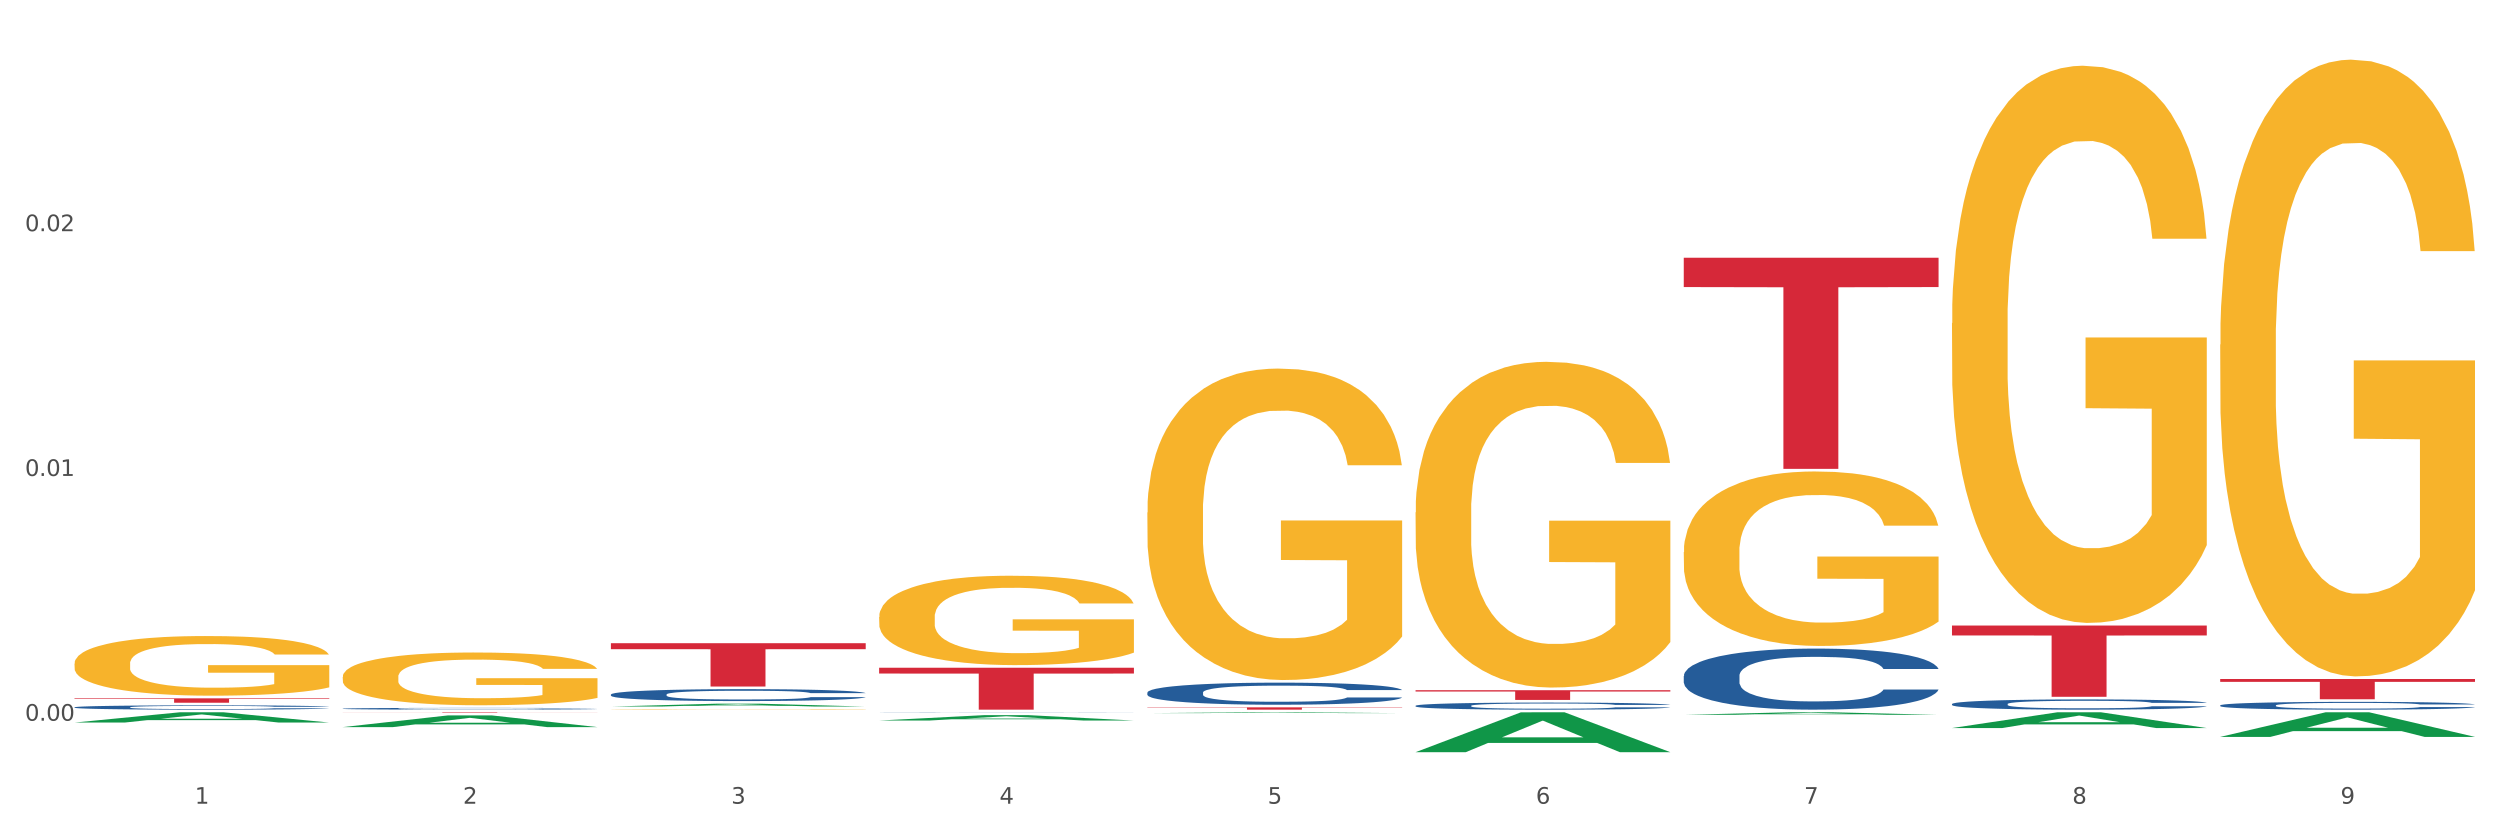
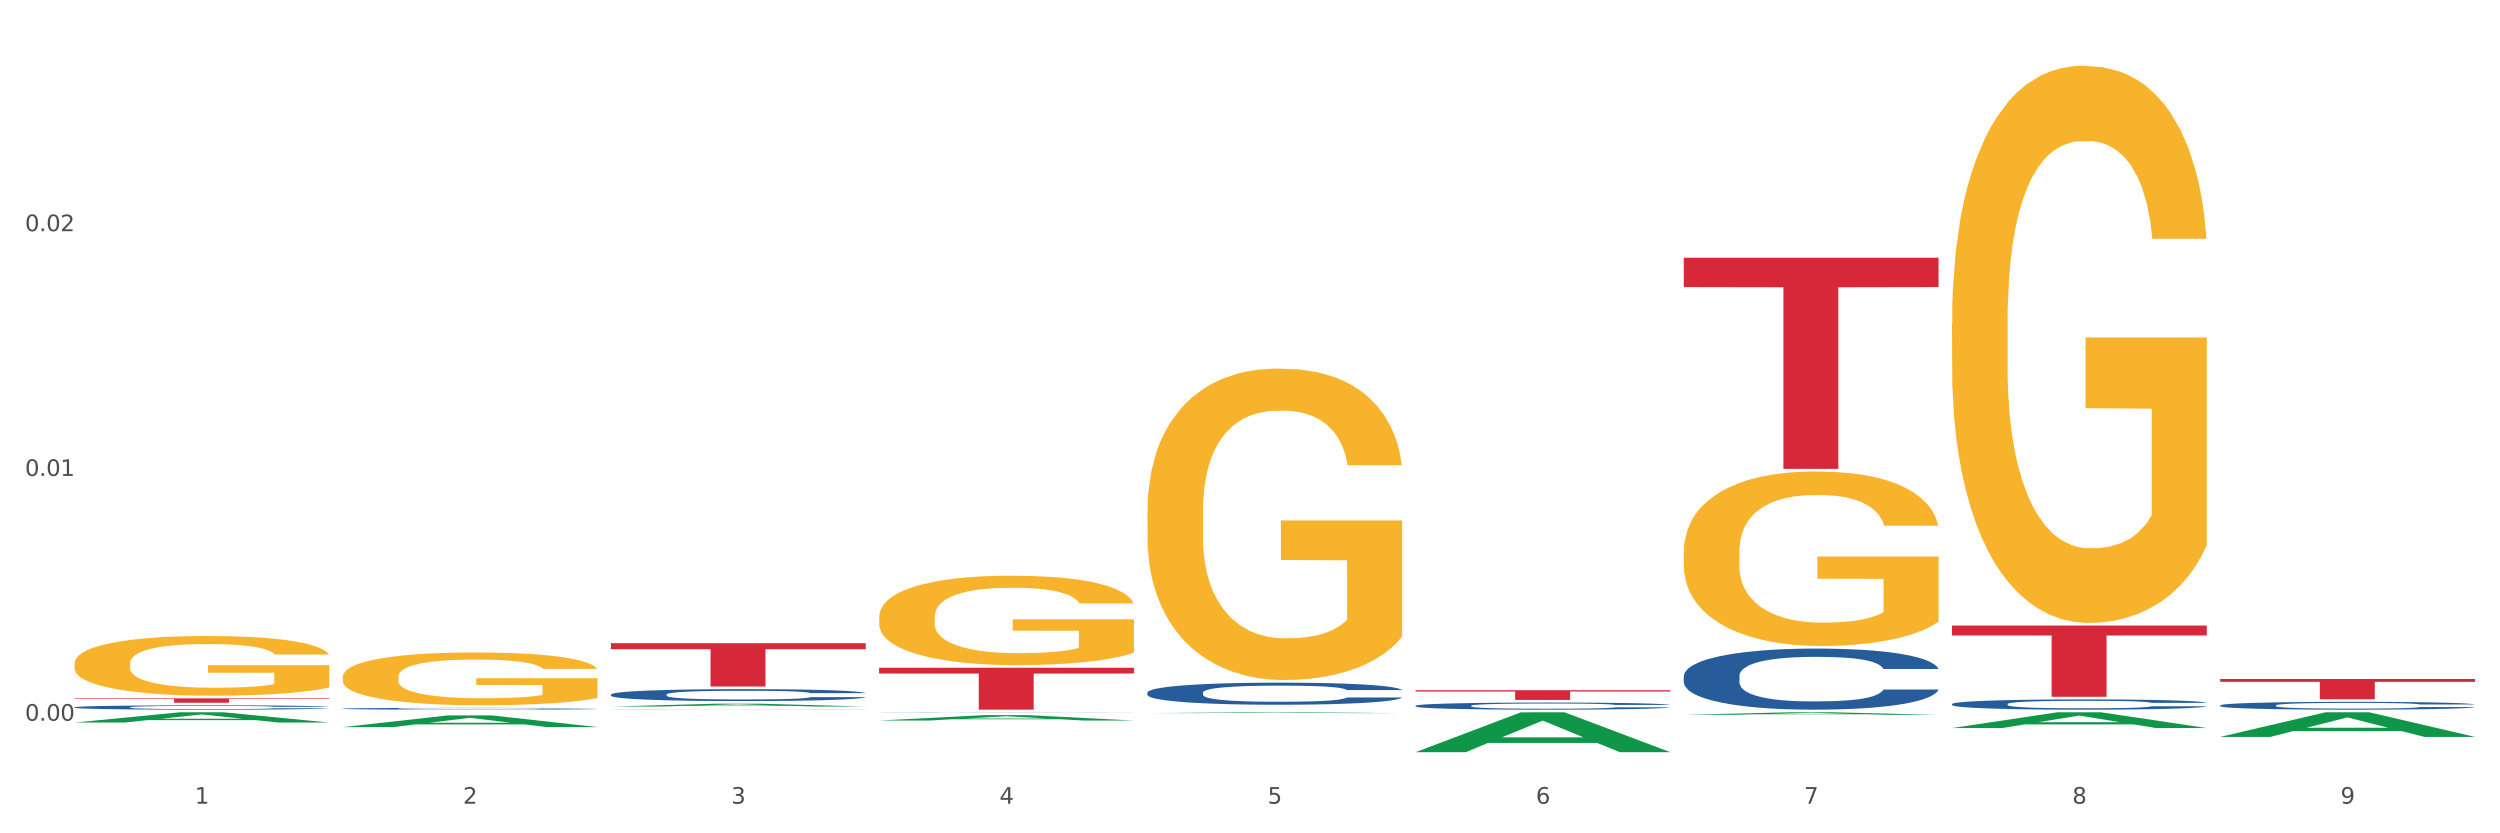
<svg xmlns="http://www.w3.org/2000/svg" xmlns:xlink="http://www.w3.org/1999/xlink" width="1080pt" height="360pt" viewBox="0 0 1080 360" version="1.1">
  <rect x="0" y="0" width="1080" height="360" fill="#333333" stroke="none" />
  <defs>
    <style type="text/css">*{stroke-linejoin: round; stroke-linecap: butt}</style>
  </defs>
  <g id="figure_1">
    <g id="patch_1">
      <path d="M 0 360  L 1080 360  L 1080 0  L 0 0  z " style="fill: #ffffff; stroke: #ffffff; stroke-linejoin: miter" />
    </g>
    <g id="axes_1">
      <g id="matplotlib.axis_1">
        <g id="xtick_1">
          <g id="text_1">
            <g style="fill: #4d4d4d" transform="translate(84.159 347.204) scale(0.096 -0.096)">
              <defs>
                <path id="DejaVuSans-31" d="M 794 531  L 1825 531  L 1825 4091  L 703 3866  L 703 4441  L 1819 4666  L 2450 4666  L 2450 531  L 3481 531  L 3481 0  L 794 0  L 794 531  z " transform="scale(0.016)" />
              </defs>
              <use xlink:href="#DejaVuSans-31" />
            </g>
          </g>
        </g>
        <g id="xtick_2">
          <g id="text_2">
            <g style="fill: #4d4d4d" transform="translate(200.027 347.204) scale(0.096 -0.096)">
              <defs>
                <path id="DejaVuSans-32" d="M 1228 531  L 3431 531  L 3431 0  L 469 0  L 469 531  Q 828 903 1448 1529  Q 2069 2156 2228 2338  Q 2531 2678 2651 2914  Q 2772 3150 2772 3378  Q 2772 3750 2511 3984  Q 2250 4219 1831 4219  Q 1534 4219 1204 4116  Q 875 4013 500 3803  L 500 4441  Q 881 4594 1212 4672  Q 1544 4750 1819 4750  Q 2544 4750 2975 4387  Q 3406 4025 3406 3419  Q 3406 3131 3298 2873  Q 3191 2616 2906 2266  Q 2828 2175 2409 1742  Q 1991 1309 1228 531  z " transform="scale(0.016)" />
              </defs>
              <use xlink:href="#DejaVuSans-32" />
            </g>
          </g>
        </g>
        <g id="xtick_3">
          <g id="text_3">
            <g style="fill: #4d4d4d" transform="translate(315.896 347.204) scale(0.096 -0.096)">
              <defs>
                <path id="DejaVuSans-33" d="M 2597 2516  Q 3050 2419 3304 2112  Q 3559 1806 3559 1356  Q 3559 666 3084 287  Q 2609 -91 1734 -91  Q 1441 -91 1130 -33  Q 819 25 488 141  L 488 750  Q 750 597 1062 519  Q 1375 441 1716 441  Q 2309 441 2620 675  Q 2931 909 2931 1356  Q 2931 1769 2642 2001  Q 2353 2234 1838 2234  L 1294 2234  L 1294 2753  L 1863 2753  Q 2328 2753 2575 2939  Q 2822 3125 2822 3475  Q 2822 3834 2567 4026  Q 2313 4219 1838 4219  Q 1578 4219 1281 4162  Q 984 4106 628 3988  L 628 4550  Q 988 4650 1302 4700  Q 1616 4750 1894 4750  Q 2613 4750 3031 4423  Q 3450 4097 3450 3541  Q 3450 3153 3228 2886  Q 3006 2619 2597 2516  z " transform="scale(0.016)" />
              </defs>
              <use xlink:href="#DejaVuSans-33" />
            </g>
          </g>
        </g>
        <g id="xtick_4">
          <g id="text_4">
            <g style="fill: #4d4d4d" transform="translate(431.765 347.204) scale(0.096 -0.096)">
              <defs>
                <path id="DejaVuSans-34" d="M 2419 4116  L 825 1625  L 2419 1625  L 2419 4116  z M 2253 4666  L 3047 4666  L 3047 1625  L 3713 1625  L 3713 1100  L 3047 1100  L 3047 0  L 2419 0  L 2419 1100  L 313 1100  L 313 1709  L 2253 4666  z " transform="scale(0.016)" />
              </defs>
              <use xlink:href="#DejaVuSans-34" />
            </g>
          </g>
        </g>
        <g id="xtick_5">
          <g id="text_5">
            <g style="fill: #4d4d4d" transform="translate(547.634 347.204) scale(0.096 -0.096)">
              <defs>
                <path id="DejaVuSans-35" d="M 691 4666  L 3169 4666  L 3169 4134  L 1269 4134  L 1269 2991  Q 1406 3038 1543 3061  Q 1681 3084 1819 3084  Q 2600 3084 3056 2656  Q 3513 2228 3513 1497  Q 3513 744 3044 326  Q 2575 -91 1722 -91  Q 1428 -91 1123 -41  Q 819 9 494 109  L 494 744  Q 775 591 1075 516  Q 1375 441 1709 441  Q 2250 441 2565 725  Q 2881 1009 2881 1497  Q 2881 1984 2565 2268  Q 2250 2553 1709 2553  Q 1456 2553 1204 2497  Q 953 2441 691 2322  L 691 4666  z " transform="scale(0.016)" />
              </defs>
              <use xlink:href="#DejaVuSans-35" />
            </g>
          </g>
        </g>
        <g id="xtick_6">
          <g id="text_6">
            <g style="fill: #4d4d4d" transform="translate(663.502 347.204) scale(0.096 -0.096)">
              <defs>
                <path id="DejaVuSans-36" d="M 2113 2584  Q 1688 2584 1439 2293  Q 1191 2003 1191 1497  Q 1191 994 1439 701  Q 1688 409 2113 409  Q 2538 409 2786 701  Q 3034 994 3034 1497  Q 3034 2003 2786 2293  Q 2538 2584 2113 2584  z M 3366 4563  L 3366 3988  Q 3128 4100 2886 4159  Q 2644 4219 2406 4219  Q 1781 4219 1451 3797  Q 1122 3375 1075 2522  Q 1259 2794 1537 2939  Q 1816 3084 2150 3084  Q 2853 3084 3261 2657  Q 3669 2231 3669 1497  Q 3669 778 3244 343  Q 2819 -91 2113 -91  Q 1303 -91 875 529  Q 447 1150 447 2328  Q 447 3434 972 4092  Q 1497 4750 2381 4750  Q 2619 4750 2861 4703  Q 3103 4656 3366 4563  z " transform="scale(0.016)" />
              </defs>
              <use xlink:href="#DejaVuSans-36" />
            </g>
          </g>
        </g>
        <g id="xtick_7">
          <g id="text_7">
            <g style="fill: #4d4d4d" transform="translate(779.371 347.204) scale(0.096 -0.096)">
              <defs>
                <path id="DejaVuSans-37" d="M 525 4666  L 3525 4666  L 3525 4397  L 1831 0  L 1172 0  L 2766 4134  L 525 4134  L 525 4666  z " transform="scale(0.016)" />
              </defs>
              <use xlink:href="#DejaVuSans-37" />
            </g>
          </g>
        </g>
        <g id="xtick_8">
          <g id="text_8">
            <g style="fill: #4d4d4d" transform="translate(895.24 347.204) scale(0.096 -0.096)">
              <defs>
                <path id="DejaVuSans-38" d="M 2034 2216  Q 1584 2216 1326 1975  Q 1069 1734 1069 1313  Q 1069 891 1326 650  Q 1584 409 2034 409  Q 2484 409 2743 651  Q 3003 894 3003 1313  Q 3003 1734 2745 1975  Q 2488 2216 2034 2216  z M 1403 2484  Q 997 2584 770 2862  Q 544 3141 544 3541  Q 544 4100 942 4425  Q 1341 4750 2034 4750  Q 2731 4750 3128 4425  Q 3525 4100 3525 3541  Q 3525 3141 3298 2862  Q 3072 2584 2669 2484  Q 3125 2378 3379 2068  Q 3634 1759 3634 1313  Q 3634 634 3220 271  Q 2806 -91 2034 -91  Q 1263 -91 848 271  Q 434 634 434 1313  Q 434 1759 690 2068  Q 947 2378 1403 2484  z M 1172 3481  Q 1172 3119 1398 2916  Q 1625 2713 2034 2713  Q 2441 2713 2670 2916  Q 2900 3119 2900 3481  Q 2900 3844 2670 4047  Q 2441 4250 2034 4250  Q 1625 4250 1398 4047  Q 1172 3844 1172 3481  z " transform="scale(0.016)" />
              </defs>
              <use xlink:href="#DejaVuSans-38" />
            </g>
          </g>
        </g>
        <g id="xtick_9">
          <g id="text_9">
            <g style="fill: #4d4d4d" transform="translate(1011.108 347.204) scale(0.096 -0.096)">
              <defs>
                <path id="DejaVuSans-39" d="M 703 97  L 703 672  Q 941 559 1184 500  Q 1428 441 1663 441  Q 2288 441 2617 861  Q 2947 1281 2994 2138  Q 2813 1869 2534 1725  Q 2256 1581 1919 1581  Q 1219 1581 811 2004  Q 403 2428 403 3163  Q 403 3881 828 4315  Q 1253 4750 1959 4750  Q 2769 4750 3195 4129  Q 3622 3509 3622 2328  Q 3622 1225 3098 567  Q 2575 -91 1691 -91  Q 1453 -91 1209 -44  Q 966 3 703 97  z M 1959 2075  Q 2384 2075 2632 2365  Q 2881 2656 2881 3163  Q 2881 3666 2632 3958  Q 2384 4250 1959 4250  Q 1534 4250 1286 3958  Q 1038 3666 1038 3163  Q 1038 2656 1286 2365  Q 1534 2075 1959 2075  z " transform="scale(0.016)" />
              </defs>
              <use xlink:href="#DejaVuSans-39" />
            </g>
          </g>
        </g>
        <g id="xtick_10" />
        <g id="xtick_11" />
        <g id="xtick_12" />
        <g id="xtick_13" />
        <g id="xtick_14" />
        <g id="xtick_15" />
        <g id="xtick_16" />
        <g id="xtick_17" />
      </g>
      <g id="matplotlib.axis_2">
        <g id="ytick_1">
          <g id="text_10">
            <g style="fill: #4d4d4d" transform="translate(10.8 311.349) scale(0.096 -0.096)">
              <defs>
                <path id="DejaVuSans-30" d="M 2034 4250  Q 1547 4250 1301 3770  Q 1056 3291 1056 2328  Q 1056 1369 1301 889  Q 1547 409 2034 409  Q 2525 409 2770 889  Q 3016 1369 3016 2328  Q 3016 3291 2770 3770  Q 2525 4250 2034 4250  z M 2034 4750  Q 2819 4750 3233 4129  Q 3647 3509 3647 2328  Q 3647 1150 3233 529  Q 2819 -91 2034 -91  Q 1250 -91 836 529  Q 422 1150 422 2328  Q 422 3509 836 4129  Q 1250 4750 2034 4750  z " transform="scale(0.016)" />
                <path id="DejaVuSans-2e" d="M 684 794  L 1344 794  L 1344 0  L 684 0  L 684 794  z " transform="scale(0.016)" />
              </defs>
              <use xlink:href="#DejaVuSans-30" />
              <use xlink:href="#DejaVuSans-2e" transform="translate(63.623 0)" />
              <use xlink:href="#DejaVuSans-30" transform="translate(95.41 0)" />
              <use xlink:href="#DejaVuSans-30" transform="translate(159.033 0)" />
            </g>
          </g>
        </g>
        <g id="ytick_2">
          <g id="text_11">
            <g style="fill: #4d4d4d" transform="translate(10.8 205.612) scale(0.096 -0.096)">
              <use xlink:href="#DejaVuSans-30" />
              <use xlink:href="#DejaVuSans-2e" transform="translate(63.623 0)" />
              <use xlink:href="#DejaVuSans-30" transform="translate(95.41 0)" />
              <use xlink:href="#DejaVuSans-31" transform="translate(159.033 0)" />
            </g>
          </g>
        </g>
        <g id="ytick_3">
          <g id="text_12">
            <g style="fill: #4d4d4d" transform="translate(10.8 99.875) scale(0.096 -0.096)">
              <use xlink:href="#DejaVuSans-30" />
              <use xlink:href="#DejaVuSans-2e" transform="translate(63.623 0)" />
              <use xlink:href="#DejaVuSans-30" transform="translate(95.41 0)" />
              <use xlink:href="#DejaVuSans-32" transform="translate(159.033 0)" />
            </g>
          </g>
        </g>
        <g id="ytick_4" />
        <g id="ytick_5" />
        <g id="ytick_6" />
      </g>
      <g id="PolyCollection_1">
        <path d="M 32.175 312.138  L 32.288 312.134  L 77.68 307.706  L 96.518 307.702  L 142.25 312.146  L 120.462 312.146  L 110.589 311.111  L 63.722 311.111  L 63.382 311.128  L 53.85 312.146  L 32.175 312.146  L 32.175 312.138  L 69.623 310.494  L 104.689 310.49  L 87.326 308.649  L 87.099 308.641  L 86.872 308.654  L 69.51 310.49  L 69.623 310.494  L 32.175 312.138  z " clip-path="url(#p766cdd4901)" style="fill: #109648" />
        <path d="M 379.781 266.559  L 379.911 266.524  L 379.911 265.255  L 380.171 264.161  L 381.471 261.516  L 383.42 259.33  L 384.85 258.166  L 386.279 257.214  L 387.969 256.261  L 390.048 255.274  L 393.817 253.828  L 396.156 253.087  L 399.015 252.312  L 404.213 251.183  L 407.982 250.548  L 411.881 250.019  L 418.249 249.384  L 422.408 249.102  L 426.826 248.891  L 432.155 248.75  L 436.183 248.714  L 445.021 248.82  L 452.558 249.138  L 456.197 249.384  L 460.876 249.808  L 463.345 250.09  L 467.374 250.654  L 471.532 251.395  L 474.391 252.029  L 478.68 253.229  L 481.929 254.428  L 484.918 255.909  L 486.477 256.932  L 487.647 257.884  L 488.687 258.977  L 489.726 260.705  L 466.334 260.705  L 465.424 259.471  L 463.995 258.307  L 461.915 257.178  L 460.096 256.473  L 456.977 255.591  L 454.118 255.027  L 451.129 254.604  L 447.49 254.251  L 444.631 254.075  L 440.602 253.934  L 432.674 253.969  L 427.346 254.251  L 423.707 254.604  L 421.368 254.921  L 419.289 255.274  L 416.949 255.768  L 414.22 256.508  L 412.271 257.178  L 410.322 258.025  L 408.762 258.871  L 407.332 259.859  L 406.163 260.917  L 405.253 262.01  L 404.473 263.35  L 403.824 265.572  L 403.824 270.404  L 404.083 271.497  L 404.733 272.943  L 405.513 274.036  L 406.813 275.341  L 407.982 276.223  L 410.192 277.492  L 412.661 278.55  L 414.61 279.22  L 416.56 279.785  L 419.938 280.56  L 423.707 281.195  L 426.956 281.583  L 431.375 281.936  L 434.364 282.077  L 436.963 282.147  L 443.331 282.147  L 447.88 282.042  L 452.948 281.795  L 456.847 281.477  L 460.096 281.089  L 463.735 280.455  L 466.074 279.855  L 466.074 272.484  L 437.483 272.449  L 437.483 267.547  L 489.856 267.547  L 489.856 281.936  L 487.647 282.676  L 485.178 283.347  L 482.579 283.946  L 478.68 284.687  L 474.001 285.392  L 469.843 285.886  L 465.424 286.309  L 460.226 286.697  L 453.468 287.05  L 449.309 287.191  L 444.111 287.296  L 438.003 287.332  L 432.674 287.261  L 427.476 287.085  L 422.018 286.767  L 416.69 286.309  L 412.661 285.85  L 408.632 285.286  L 404.343 284.546  L 400.964 283.84  L 398.365 283.205  L 395.506 282.394  L 392.387 281.336  L 390.048 280.384  L 387.969 279.397  L 385.759 278.127  L 384.2 277.034  L 382.64 275.658  L 381.731 274.636  L 380.691 273.049  L 379.911 270.827  L 379.781 266.559  z " clip-path="url(#p766cdd4901)" style="fill: #f7b32b" />
        <path d="M 495.65 221.396  L 495.78 221.273  L 495.78 216.849  L 496.04 213.04  L 497.339 203.823  L 499.289 196.204  L 500.718 192.149  L 502.148 188.831  L 503.837 185.513  L 505.917 182.072  L 509.685 177.034  L 512.025 174.453  L 514.884 171.75  L 520.082 167.817  L 523.851 165.605  L 527.75 163.762  L 534.118 161.55  L 538.276 160.567  L 542.695 159.83  L 548.023 159.338  L 552.052 159.215  L 560.889 159.584  L 568.427 160.69  L 572.066 161.55  L 576.744 163.025  L 579.214 164.008  L 583.242 165.974  L 587.401 168.555  L 590.26 170.767  L 594.549 174.945  L 597.798 179.123  L 600.787 184.284  L 602.346 187.848  L 603.516 191.166  L 604.556 194.976  L 605.595 200.997  L 582.203 200.997  L 581.293 196.696  L 579.863 192.641  L 577.784 188.708  L 575.965 186.251  L 572.846 183.178  L 569.986 181.212  L 566.997 179.737  L 563.359 178.509  L 560.499 177.894  L 556.471 177.403  L 548.543 177.526  L 543.215 178.509  L 539.576 179.737  L 537.237 180.843  L 535.157 182.072  L 532.818 183.793  L 530.089 186.373  L 528.14 188.708  L 526.19 191.658  L 524.631 194.607  L 523.201 198.048  L 522.032 201.734  L 521.122 205.544  L 520.342 210.214  L 519.692 217.955  L 519.692 234.791  L 519.952 238.601  L 520.602 243.639  L 521.382 247.448  L 522.681 251.995  L 523.851 255.067  L 526.06 259.491  L 528.529 263.178  L 530.479 265.513  L 532.428 267.479  L 535.807 270.183  L 539.576 272.395  L 542.825 273.746  L 547.244 274.975  L 550.233 275.467  L 552.832 275.713  L 559.2 275.713  L 563.748 275.344  L 568.817 274.484  L 572.716 273.378  L 575.965 272.026  L 579.603 269.814  L 581.943 267.725  L 581.943 242.041  L 553.352 241.918  L 553.352 224.837  L 605.725 224.837  L 605.725 274.975  L 603.516 277.556  L 601.047 279.891  L 598.447 281.98  L 594.549 284.56  L 589.87 287.018  L 585.711 288.739  L 581.293 290.213  L 576.094 291.565  L 569.337 292.794  L 565.178 293.285  L 559.98 293.654  L 553.871 293.777  L 548.543 293.531  L 543.345 292.917  L 537.887 291.811  L 532.558 290.213  L 528.529 288.616  L 524.501 286.649  L 520.212 284.069  L 516.833 281.611  L 514.234 279.399  L 511.375 276.573  L 508.256 272.886  L 505.917 269.568  L 503.837 266.127  L 501.628 261.703  L 500.068 257.894  L 498.509 253.101  L 497.599 249.537  L 496.56 244.008  L 495.78 236.266  L 495.65 221.396  z " clip-path="url(#p766cdd4901)" style="fill: #f7b32b" />
-         <path d="M 611.519 221.332  L 611.649 221.204  L 611.649 216.577  L 611.908 212.593  L 613.208 202.954  L 615.157 194.986  L 616.587 190.744  L 618.017 187.274  L 619.706 183.804  L 621.785 180.206  L 625.554 174.937  L 627.893 172.238  L 630.753 169.41  L 635.951 165.298  L 639.72 162.984  L 643.618 161.056  L 649.986 158.743  L 654.145 157.715  L 658.564 156.944  L 663.892 156.43  L 667.921 156.301  L 676.758 156.687  L 684.296 157.843  L 687.934 158.743  L 692.613 160.285  L 695.082 161.313  L 699.111 163.37  L 703.27 166.069  L 706.129 168.382  L 710.417 172.752  L 713.666 177.121  L 716.655 182.519  L 718.215 186.246  L 719.385 189.716  L 720.424 193.7  L 721.464 199.998  L 698.071 199.998  L 697.162 195.5  L 695.732 191.259  L 693.653 187.146  L 691.833 184.576  L 688.714 181.363  L 685.855 179.306  L 682.866 177.764  L 679.227 176.479  L 676.368 175.836  L 672.339 175.322  L 664.412 175.451  L 659.084 176.479  L 655.445 177.764  L 653.105 178.921  L 651.026 180.206  L 648.687 182.005  L 645.958 184.704  L 644.008 187.146  L 642.059 190.23  L 640.499 193.315  L 639.07 196.913  L 637.9 200.769  L 636.991 204.753  L 636.211 209.637  L 635.561 217.734  L 635.561 235.341  L 635.821 239.325  L 636.471 244.594  L 637.25 248.579  L 638.55 253.334  L 639.72 256.547  L 641.929 261.174  L 644.398 265.029  L 646.348 267.471  L 648.297 269.527  L 651.676 272.355  L 655.445 274.668  L 658.694 276.082  L 663.112 277.367  L 666.101 277.881  L 668.701 278.138  L 675.069 278.138  L 679.617 277.753  L 684.685 276.853  L 688.584 275.696  L 691.833 274.283  L 695.472 271.969  L 697.811 269.784  L 697.811 242.924  L 669.22 242.795  L 669.22 224.931  L 721.594 224.931  L 721.594 277.367  L 719.385 280.066  L 716.915 282.508  L 714.316 284.693  L 710.417 287.392  L 705.739 289.962  L 701.58 291.761  L 697.162 293.304  L 691.963 294.717  L 685.205 296.002  L 681.047 296.517  L 675.848 296.902  L 669.74 297.031  L 664.412 296.774  L 659.214 296.131  L 653.755 294.974  L 648.427 293.304  L 644.398 291.633  L 640.369 289.576  L 636.081 286.878  L 632.702 284.307  L 630.103 281.994  L 627.244 279.038  L 624.125 275.182  L 621.785 271.712  L 619.706 268.114  L 617.497 263.487  L 615.937 259.503  L 614.378 254.49  L 613.468 250.763  L 612.428 244.98  L 611.649 236.883  L 611.519 221.332  z " clip-path="url(#p766cdd4901)" style="fill: #f7b32b" />
        <path d="M 727.387 238.509  L 727.517 238.44  L 727.517 235.962  L 727.777 233.827  L 729.077 228.664  L 731.026 224.395  L 732.456 222.123  L 733.885 220.264  L 735.575 218.406  L 737.654 216.478  L 741.423 213.655  L 743.762 212.209  L 746.621 210.695  L 751.82 208.492  L 755.588 207.252  L 759.487 206.22  L 765.855 204.98  L 770.014 204.429  L 774.432 204.016  L 779.761 203.741  L 783.789 203.672  L 792.627 203.879  L 800.164 204.498  L 803.803 204.98  L 808.482 205.806  L 810.951 206.357  L 814.98 207.459  L 819.138 208.905  L 821.997 210.144  L 826.286 212.485  L 829.535 214.825  L 832.524 217.717  L 834.084 219.714  L 835.253 221.573  L 836.293 223.707  L 837.333 227.08  L 813.94 227.08  L 813.03 224.671  L 811.601 222.399  L 809.521 220.196  L 807.702 218.819  L 804.583 217.097  L 801.724 215.996  L 798.735 215.17  L 795.096 214.481  L 792.237 214.137  L 788.208 213.862  L 780.281 213.93  L 774.952 214.481  L 771.313 215.17  L 768.974 215.789  L 766.895 216.478  L 764.556 217.442  L 761.826 218.887  L 759.877 220.196  L 757.928 221.848  L 756.368 223.5  L 754.939 225.428  L 753.769 227.493  L 752.859 229.628  L 752.08 232.244  L 751.43 236.581  L 751.43 246.013  L 751.69 248.148  L 752.339 250.97  L 753.119 253.105  L 754.419 255.652  L 755.588 257.373  L 757.798 259.852  L 760.267 261.917  L 762.216 263.225  L 764.166 264.327  L 767.545 265.842  L 771.313 267.081  L 774.562 267.838  L 778.981 268.527  L 781.97 268.802  L 784.569 268.94  L 790.937 268.94  L 795.486 268.733  L 800.554 268.251  L 804.453 267.632  L 807.702 266.874  L 811.341 265.635  L 813.68 264.465  L 813.68 250.075  L 785.089 250.007  L 785.089 240.437  L 837.463 240.437  L 837.463 268.527  L 835.253 269.972  L 832.784 271.281  L 830.185 272.451  L 826.286 273.897  L 821.608 275.274  L 817.449 276.238  L 813.03 277.064  L 807.832 277.821  L 801.074 278.51  L 796.915 278.785  L 791.717 278.991  L 785.609 279.06  L 780.281 278.923  L 775.082 278.578  L 769.624 277.959  L 764.296 277.064  L 760.267 276.169  L 756.238 275.067  L 751.95 273.621  L 748.571 272.244  L 745.971 271.005  L 743.112 269.422  L 739.993 267.356  L 737.654 265.497  L 735.575 263.57  L 733.365 261.091  L 731.806 258.957  L 730.246 256.272  L 729.337 254.275  L 728.297 251.177  L 727.517 246.84  L 727.387 238.509  z " clip-path="url(#p766cdd4901)" style="fill: #f7b32b" />
        <path d="M 843.256 139.621  L 843.386 139.401  L 843.386 131.486  L 843.646 124.671  L 844.945 108.183  L 846.895 94.553  L 848.324 87.299  L 849.754 81.363  L 851.443 75.427  L 853.523 69.272  L 857.292 60.258  L 859.631 55.642  L 862.49 50.805  L 867.688 43.771  L 871.457 39.813  L 875.356 36.516  L 881.724 32.559  L 885.883 30.8  L 890.301 29.481  L 895.629 28.602  L 899.658 28.382  L 908.495 29.041  L 916.033 31.02  L 919.672 32.559  L 924.35 35.197  L 926.82 36.956  L 930.848 40.473  L 935.007 45.09  L 937.866 49.047  L 942.155 56.521  L 945.404 63.996  L 948.393 73.229  L 949.952 79.604  L 951.122 85.54  L 952.162 92.355  L 953.201 103.127  L 929.809 103.127  L 928.899 95.433  L 927.469 88.178  L 925.39 81.143  L 923.571 76.746  L 920.452 71.25  L 917.593 67.733  L 914.604 65.095  L 910.965 62.897  L 908.106 61.797  L 904.077 60.918  L 896.149 61.138  L 890.821 62.897  L 887.182 65.095  L 884.843 67.074  L 882.764 69.272  L 880.424 72.35  L 877.695 76.966  L 875.746 81.143  L 873.796 86.419  L 872.237 91.696  L 870.807 97.851  L 869.638 104.446  L 868.728 111.261  L 867.948 119.615  L 867.298 133.465  L 867.298 163.583  L 867.558 170.398  L 868.208 179.411  L 868.988 186.226  L 870.287 194.361  L 871.457 199.856  L 873.666 207.771  L 876.136 214.366  L 878.085 218.543  L 880.034 222.06  L 883.413 226.897  L 887.182 230.854  L 890.431 233.272  L 894.85 235.47  L 897.839 236.35  L 900.438 236.79  L 906.806 236.79  L 911.355 236.13  L 916.423 234.591  L 920.322 232.613  L 923.571 230.194  L 927.21 226.237  L 929.549 222.5  L 929.549 176.554  L 900.958 176.334  L 900.958 145.776  L 953.331 145.776  L 953.331 235.47  L 951.122 240.087  L 948.653 244.264  L 946.054 248.001  L 942.155 252.618  L 937.476 257.015  L 933.318 260.092  L 928.899 262.731  L 923.701 265.149  L 916.943 267.347  L 912.784 268.227  L 907.586 268.886  L 901.478 269.106  L 896.149 268.666  L 890.951 267.567  L 885.493 265.588  L 880.164 262.731  L 876.136 259.873  L 872.107 256.355  L 867.818 251.739  L 864.439 247.342  L 861.84 243.385  L 858.981 238.328  L 855.862 231.733  L 853.523 225.798  L 851.443 219.642  L 849.234 211.728  L 847.675 204.913  L 846.115 196.339  L 845.205 189.964  L 844.166 180.071  L 843.386 166.221  L 843.256 139.621  z " clip-path="url(#p766cdd4901)" style="fill: #f7b32b" />
        <path d="M 959.125 293.341  L 1069.2 293.341  L 1069.2 294.555  L 1025.9 294.563  L 1025.9 302.073  L 1002.164 302.073  L 1002.164 294.563  L 959.125 294.555  L 959.125 293.349  L 959.125 293.341  z " clip-path="url(#p766cdd4901)" style="fill: #d62839" />
        <path d="M 727.387 111.339  L 837.463 111.339  L 837.463 124.013  L 794.163 124.099  L 794.163 202.544  L 770.426 202.544  L 770.426 124.099  L 727.387 124.013  L 727.387 111.424  L 727.387 111.339  z " clip-path="url(#p766cdd4901)" style="fill: #d62839" />
        <path d="M 611.519 298.158  L 721.594 298.158  L 721.594 298.745  L 678.294 298.749  L 678.294 302.379  L 654.557 302.379  L 654.557 298.749  L 611.519 298.745  L 611.519 298.162  L 611.519 298.158  z " clip-path="url(#p766cdd4901)" style="fill: #d62839" />
-         <path d="M 495.65 305.576  L 605.725 305.576  L 605.725 305.715  L 562.425 305.716  L 562.425 306.574  L 538.689 306.574  L 538.689 305.716  L 495.65 305.715  L 495.65 305.577  L 495.65 305.576  z " clip-path="url(#p766cdd4901)" style="fill: #d62839" />
        <path d="M 379.781 288.459  L 489.856 288.459  L 489.856 290.977  L 446.557 290.994  L 446.557 306.574  L 422.82 306.574  L 422.82 290.994  L 379.781 290.977  L 379.781 288.476  L 379.781 288.459  z " clip-path="url(#p766cdd4901)" style="fill: #d62839" />
        <path d="M 263.912 277.848  L 373.988 277.848  L 373.988 280.452  L 330.688 280.469  L 330.688 296.583  L 306.951 296.583  L 306.951 280.469  L 263.912 280.452  L 263.912 277.866  L 263.912 277.848  z " clip-path="url(#p766cdd4901)" style="fill: #d62839" />
-         <path d="M 263.912 306.459  L 264.042 306.459  L 264.042 306.452  L 264.302 306.446  L 265.602 306.431  L 267.551 306.419  L 268.981 306.412  L 270.41 306.407  L 272.1 306.402  L 274.179 306.396  L 277.948 306.388  L 280.287 306.384  L 283.146 306.38  L 288.345 306.374  L 292.114 306.37  L 296.012 306.367  L 302.38 306.364  L 306.539 306.362  L 310.958 306.361  L 316.286 306.36  L 320.315 306.36  L 329.152 306.361  L 336.689 306.362  L 340.328 306.364  L 345.007 306.366  L 347.476 306.368  L 351.505 306.371  L 355.663 306.375  L 358.523 306.378  L 362.811 306.385  L 366.06 306.392  L 369.049 306.4  L 370.609 306.406  L 371.778 306.411  L 372.818 306.417  L 373.858 306.427  L 350.465 306.427  L 349.555 306.42  L 348.126 306.413  L 346.047 306.407  L 344.227 306.403  L 341.108 306.398  L 338.249 306.395  L 335.26 306.393  L 331.621 306.391  L 328.762 306.39  L 324.733 306.389  L 316.806 306.389  L 311.477 306.391  L 307.839 306.393  L 305.499 306.394  L 303.42 306.396  L 301.081 306.399  L 298.352 306.403  L 296.402 306.407  L 294.453 306.412  L 292.893 306.416  L 291.464 306.422  L 290.294 306.428  L 289.384 306.434  L 288.605 306.441  L 287.955 306.454  L 287.955 306.48  L 288.215 306.486  L 288.865 306.495  L 289.644 306.501  L 290.944 306.508  L 292.114 306.513  L 294.323 306.52  L 296.792 306.526  L 298.741 306.529  L 300.691 306.532  L 304.07 306.537  L 307.839 306.54  L 311.088 306.542  L 315.506 306.544  L 318.495 306.545  L 321.094 306.546  L 327.462 306.546  L 332.011 306.545  L 337.079 306.544  L 340.978 306.542  L 344.227 306.54  L 347.866 306.536  L 350.205 306.533  L 350.205 306.492  L 321.614 306.492  L 321.614 306.465  L 373.988 306.465  L 373.988 306.544  L 371.778 306.549  L 369.309 306.552  L 366.71 306.556  L 362.811 306.56  L 358.133 306.564  L 353.974 306.566  L 349.555 306.569  L 344.357 306.571  L 337.599 306.573  L 333.44 306.574  L 328.242 306.574  L 322.134 306.574  L 316.806 306.574  L 311.607 306.573  L 306.149 306.571  L 300.821 306.569  L 296.792 306.566  L 292.763 306.563  L 288.475 306.559  L 285.096 306.555  L 282.497 306.551  L 279.637 306.547  L 276.518 306.541  L 274.179 306.536  L 272.1 306.53  L 269.891 306.523  L 268.331 306.517  L 266.772 306.51  L 265.862 306.504  L 264.822 306.495  L 264.042 306.483  L 263.912 306.459  z " clip-path="url(#p766cdd4901)" style="fill: #f7b32b" />
-         <path d="M 148.044 307.702  L 258.119 307.702  L 258.119 307.732  L 214.819 307.732  L 214.819 307.917  L 191.083 307.917  L 191.083 307.732  L 148.044 307.732  L 148.044 307.702  L 148.044 307.702  z " clip-path="url(#p766cdd4901)" style="fill: #d62839" />
-         <path d="M 959.125 148.888  L 959.255 148.645  L 959.255 139.885  L 959.515 132.341  L 960.814 114.091  L 962.764 99.004  L 964.193 90.974  L 965.623 84.404  L 967.312 77.834  L 969.391 71.02  L 973.16 61.043  L 975.5 55.933  L 978.359 50.58  L 983.557 42.793  L 987.326 38.413  L 991.225 34.763  L 997.593 30.383  L 1001.751 28.436  L 1006.17 26.976  L 1011.498 26.003  L 1015.527 25.759  L 1024.364 26.49  L 1031.902 28.68  L 1035.541 30.383  L 1040.219 33.303  L 1042.688 35.25  L 1046.717 39.143  L 1050.876 44.253  L 1053.735 48.633  L 1058.024 56.907  L 1061.273 65.18  L 1064.262 75.4  L 1065.821 82.457  L 1066.991 89.027  L 1068.03 96.571  L 1069.07 108.494  L 1045.677 108.494  L 1044.768 99.977  L 1043.338 91.947  L 1041.259 84.16  L 1039.439 79.294  L 1036.32 73.21  L 1033.461 69.317  L 1030.472 66.397  L 1026.833 63.963  L 1023.974 62.747  L 1019.946 61.773  L 1012.018 62.017  L 1006.69 63.963  L 1003.051 66.397  L 1000.712 68.587  L 998.632 71.02  L 996.293 74.427  L 993.564 79.537  L 991.614 84.16  L 989.665 90  L 988.106 95.841  L 986.676 102.654  L 985.506 109.954  L 984.597 117.498  L 983.817 126.744  L 983.167 142.075  L 983.167 175.412  L 983.427 182.955  L 984.077 192.932  L 984.857 200.475  L 986.156 209.479  L 987.326 215.562  L 989.535 224.322  L 992.004 231.623  L 993.954 236.246  L 995.903 240.139  L 999.282 245.493  L 1003.051 249.873  L 1006.3 252.55  L 1010.718 254.983  L 1013.708 255.956  L 1016.307 256.443  L 1022.675 256.443  L 1027.223 255.713  L 1032.292 254.01  L 1036.19 251.819  L 1039.439 249.143  L 1043.078 244.763  L 1045.418 240.626  L 1045.418 189.769  L 1016.827 189.525  L 1016.827 155.701  L 1069.2 155.701  L 1069.2 254.983  L 1066.991 260.093  L 1064.521 264.716  L 1061.922 268.853  L 1058.024 273.963  L 1053.345 278.83  L 1049.186 282.237  L 1044.768 285.157  L 1039.569 287.833  L 1032.811 290.267  L 1028.653 291.24  L 1023.454 291.97  L 1017.346 292.213  L 1012.018 291.727  L 1006.82 290.51  L 1001.361 288.32  L 996.033 285.157  L 992.004 281.993  L 987.976 278.1  L 983.687 272.99  L 980.308 268.123  L 977.709 263.743  L 974.85 258.146  L 971.731 250.846  L 969.391 244.276  L 967.312 237.463  L 965.103 228.702  L 963.543 221.159  L 961.984 211.669  L 961.074 204.612  L 960.034 193.662  L 959.255 178.332  L 959.125 148.888  z " clip-path="url(#p766cdd4901)" style="fill: #f7b32b" />
+         <path d="M 263.912 306.459  L 264.042 306.459  L 264.042 306.452  L 264.302 306.446  L 265.602 306.431  L 267.551 306.419  L 268.981 306.412  L 270.41 306.407  L 272.1 306.402  L 274.179 306.396  L 277.948 306.388  L 280.287 306.384  L 283.146 306.38  L 288.345 306.374  L 292.114 306.37  L 296.012 306.367  L 302.38 306.364  L 306.539 306.362  L 310.958 306.361  L 316.286 306.36  L 320.315 306.36  L 329.152 306.361  L 336.689 306.362  L 340.328 306.364  L 345.007 306.366  L 347.476 306.368  L 351.505 306.371  L 355.663 306.375  L 358.523 306.378  L 362.811 306.385  L 366.06 306.392  L 369.049 306.4  L 370.609 306.406  L 371.778 306.411  L 372.818 306.417  L 373.858 306.427  L 350.465 306.427  L 349.555 306.42  L 348.126 306.413  L 346.047 306.407  L 344.227 306.403  L 341.108 306.398  L 338.249 306.395  L 335.26 306.393  L 331.621 306.391  L 328.762 306.39  L 324.733 306.389  L 316.806 306.389  L 311.477 306.391  L 307.839 306.393  L 305.499 306.394  L 303.42 306.396  L 301.081 306.399  L 298.352 306.403  L 296.402 306.407  L 294.453 306.412  L 292.893 306.416  L 291.464 306.422  L 290.294 306.428  L 289.384 306.434  L 288.605 306.441  L 287.955 306.454  L 287.955 306.48  L 288.215 306.486  L 289.644 306.501  L 290.944 306.508  L 292.114 306.513  L 294.323 306.52  L 296.792 306.526  L 298.741 306.529  L 300.691 306.532  L 304.07 306.537  L 307.839 306.54  L 311.088 306.542  L 315.506 306.544  L 318.495 306.545  L 321.094 306.546  L 327.462 306.546  L 332.011 306.545  L 337.079 306.544  L 340.978 306.542  L 344.227 306.54  L 347.866 306.536  L 350.205 306.533  L 350.205 306.492  L 321.614 306.492  L 321.614 306.465  L 373.988 306.465  L 373.988 306.544  L 371.778 306.549  L 369.309 306.552  L 366.71 306.556  L 362.811 306.56  L 358.133 306.564  L 353.974 306.566  L 349.555 306.569  L 344.357 306.571  L 337.599 306.573  L 333.44 306.574  L 328.242 306.574  L 322.134 306.574  L 316.806 306.574  L 311.607 306.573  L 306.149 306.571  L 300.821 306.569  L 296.792 306.566  L 292.763 306.563  L 288.475 306.559  L 285.096 306.555  L 282.497 306.551  L 279.637 306.547  L 276.518 306.541  L 274.179 306.536  L 272.1 306.53  L 269.891 306.523  L 268.331 306.517  L 266.772 306.51  L 265.862 306.504  L 264.822 306.495  L 264.042 306.483  L 263.912 306.459  z " clip-path="url(#p766cdd4901)" style="fill: #f7b32b" />
        <path d="M 32.175 286.676  L 32.305 286.652  L 32.305 285.805  L 32.565 285.075  L 33.864 283.31  L 35.814 281.85  L 37.243 281.074  L 38.673 280.438  L 40.362 279.803  L 42.442 279.144  L 46.211 278.179  L 48.55 277.684  L 51.409 277.167  L 56.607 276.413  L 60.376 275.99  L 64.275 275.637  L 70.643 275.213  L 74.802 275.025  L 79.22 274.883  L 84.548 274.789  L 88.577 274.766  L 97.414 274.836  L 104.952 275.048  L 108.591 275.213  L 113.269 275.495  L 115.739 275.684  L 119.767 276.06  L 123.926 276.555  L 126.785 276.978  L 131.074 277.779  L 134.323 278.579  L 137.312 279.567  L 138.871 280.25  L 140.041 280.885  L 141.081 281.615  L 142.12 282.768  L 118.728 282.768  L 117.818 281.945  L 116.388 281.168  L 114.309 280.415  L 112.49 279.944  L 109.371 279.355  L 106.512 278.979  L 103.522 278.696  L 99.884 278.461  L 97.025 278.343  L 92.996 278.249  L 85.068 278.273  L 79.74 278.461  L 76.101 278.696  L 73.762 278.908  L 71.683 279.144  L 69.343 279.473  L 66.614 279.967  L 64.665 280.415  L 62.715 280.98  L 61.156 281.544  L 59.726 282.203  L 58.557 282.91  L 57.647 283.639  L 56.867 284.534  L 56.217 286.016  L 56.217 289.241  L 56.477 289.971  L 57.127 290.936  L 57.907 291.665  L 59.206 292.536  L 60.376 293.125  L 62.585 293.972  L 65.055 294.678  L 67.004 295.125  L 68.953 295.502  L 72.332 296.02  L 76.101 296.443  L 79.35 296.702  L 83.769 296.938  L 86.758 297.032  L 89.357 297.079  L 95.725 297.079  L 100.274 297.008  L 105.342 296.844  L 109.241 296.632  L 112.49 296.373  L 116.129 295.949  L 118.468 295.549  L 118.468 290.63  L 89.877 290.606  L 89.877 287.335  L 142.25 287.335  L 142.25 296.938  L 140.041 297.432  L 137.572 297.879  L 134.973 298.279  L 131.074 298.774  L 126.395 299.244  L 122.237 299.574  L 117.818 299.856  L 112.62 300.115  L 105.862 300.351  L 101.703 300.445  L 96.505 300.515  L 90.397 300.539  L 85.068 300.492  L 79.87 300.374  L 74.412 300.162  L 69.083 299.856  L 65.055 299.55  L 61.026 299.174  L 56.737 298.679  L 53.358 298.209  L 50.759 297.785  L 47.9 297.244  L 44.781 296.538  L 42.442 295.902  L 40.362 295.243  L 38.153 294.396  L 36.594 293.666  L 35.034 292.748  L 34.124 292.066  L 33.085 291.006  L 32.305 289.524  L 32.175 286.676  z " clip-path="url(#p766cdd4901)" style="fill: #f7b32b" />
        <path d="M 32.175 305.545  L 32.305 305.543  L 32.305 305.495  L 32.695 305.43  L 34.127 305.311  L 35.948 305.22  L 39.071 305.114  L 40.762 305.07  L 42.974 305.021  L 47.528 304.94  L 52.733 304.872  L 56.376 304.834  L 59.108 304.81  L 65.224 304.768  L 68.737 304.749  L 72.38 304.734  L 75.503 304.723  L 80.707 304.711  L 84.871 304.706  L 89.685 304.705  L 93.718 304.706  L 99.053 304.713  L 106.86 304.734  L 109.852 304.746  L 113.886 304.766  L 118.049 304.793  L 121.432 304.821  L 125.336 304.86  L 129.369 304.911  L 133.273 304.976  L 136.005 305.036  L 138.217 305.099  L 140.168 305.176  L 141.6 305.26  L 142.25 305.33  L 118.44 305.33  L 117.789 305.266  L 116.488 305.198  L 115.187 305.152  L 113.756 305.114  L 111.544 305.072  L 109.592 305.044  L 106.339 305.012  L 103.347 304.991  L 100.874 304.98  L 97.882 304.969  L 91.506 304.959  L 86.952 304.959  L 84.09 304.962  L 80.577 304.971  L 77.584 304.983  L 74.071 305.003  L 71.339 305.026  L 68.607 305.055  L 67.045 305.075  L 64.703 305.113  L 63.142 305.143  L 61.06 305.196  L 59.889 305.234  L 57.807 305.331  L 56.896 305.403  L 56.506 305.453  L 56.246 305.507  L 56.246 305.774  L 57.027 305.893  L 57.677 305.944  L 58.718 306.002  L 60.67 306.077  L 63.532 306.151  L 66.525 306.204  L 68.997 306.236  L 71.339 306.26  L 73.681 306.279  L 76.543 306.296  L 78.885 306.306  L 82.398 306.317  L 86.562 306.322  L 89.815 306.322  L 96.451 306.313  L 99.443 306.305  L 102.306 306.293  L 105.428 306.274  L 107.901 306.253  L 109.332 306.238  L 111.674 306.206  L 113.495 306.171  L 115.057 306.132  L 116.098 306.098  L 117.269 306.047  L 118.179 305.989  L 118.44 305.958  L 142.25 305.958  L 141.73 306.019  L 140.819 306.079  L 138.997 306.159  L 137.566 306.206  L 135.354 306.262  L 133.012 306.31  L 129.759 306.363  L 126.767 306.402  L 123.644 306.436  L 120.261 306.467  L 114.146 306.51  L 111.934 306.521  L 107.25 306.542  L 103.607 306.554  L 98.272 306.566  L 92.807 306.573  L 87.083 306.574  L 82.008 306.571  L 76.413 306.561  L 72.9 306.55  L 68.997 306.535  L 64.443 306.511  L 60.149 306.482  L 56.116 306.448  L 52.342 306.409  L 48.829 306.364  L 44.275 306.291  L 40.893 306.219  L 38.42 306.153  L 36.729 306.096  L 35.037 306.025  L 34.127 305.975  L 32.695 305.856  L 32.175 305.745  L 32.175 305.545  z " clip-path="url(#p766cdd4901)" style="fill: #255c99" />
        <path d="M 148.044 306.149  L 148.174 306.149  L 148.174 306.129  L 148.564 306.102  L 149.995 306.053  L 151.817 306.016  L 154.94 305.972  L 156.631 305.953  L 158.843 305.933  L 163.397 305.9  L 168.602 305.872  L 172.245 305.856  L 174.977 305.846  L 181.092 305.829  L 184.605 305.821  L 188.249 305.815  L 191.371 305.81  L 196.576 305.805  L 200.739 305.803  L 205.553 305.803  L 209.587 305.803  L 214.922 305.806  L 222.728 305.815  L 225.721 305.82  L 229.754 305.828  L 233.918 305.839  L 237.301 305.851  L 241.204 305.867  L 245.238 305.888  L 249.141 305.915  L 251.874 305.939  L 254.086 305.965  L 256.037 305.997  L 257.468 306.032  L 258.119 306.061  L 234.308 306.061  L 233.658 306.035  L 232.357 306.006  L 231.056 305.987  L 229.624 305.972  L 227.412 305.954  L 225.461 305.943  L 222.208 305.93  L 219.215 305.921  L 216.743 305.916  L 213.751 305.912  L 207.375 305.908  L 202.821 305.908  L 199.959 305.909  L 196.446 305.913  L 193.453 305.918  L 189.94 305.926  L 187.208 305.935  L 184.475 305.947  L 182.914 305.956  L 180.572 305.971  L 179.011 305.984  L 176.929 306.006  L 175.758 306.021  L 173.676 306.061  L 172.765 306.091  L 172.375 306.111  L 172.115 306.134  L 172.115 306.244  L 172.895 306.293  L 173.546 306.314  L 174.587 306.338  L 176.538 306.369  L 179.401 306.4  L 182.393 306.421  L 184.866 306.435  L 187.208 306.445  L 189.55 306.452  L 192.412 306.46  L 194.754 306.464  L 198.267 306.468  L 202.431 306.47  L 205.684 306.47  L 212.319 306.467  L 215.312 306.463  L 218.174 306.458  L 221.297 306.45  L 223.769 306.442  L 225.201 306.436  L 227.543 306.422  L 229.364 306.408  L 230.925 306.392  L 231.966 306.378  L 233.137 306.357  L 234.048 306.333  L 234.308 306.32  L 258.119 306.32  L 257.599 306.345  L 256.688 306.37  L 254.866 306.403  L 253.435 306.422  L 251.223 306.445  L 248.881 306.465  L 245.628 306.487  L 242.636 306.503  L 239.513 306.517  L 236.13 306.53  L 230.015 306.548  L 227.803 306.553  L 223.119 306.561  L 219.476 306.566  L 214.141 306.571  L 208.676 306.574  L 202.951 306.574  L 197.877 306.573  L 192.282 306.569  L 188.769 306.565  L 184.866 306.558  L 180.312 306.548  L 176.018 306.536  L 171.984 306.522  L 168.211 306.506  L 164.698 306.488  L 160.144 306.457  L 156.761 306.428  L 154.289 306.4  L 152.598 306.377  L 150.906 306.347  L 149.995 306.327  L 148.564 306.278  L 148.044 306.232  L 148.044 306.149  z " clip-path="url(#p766cdd4901)" style="fill: #255c99" />
        <path d="M 263.912 300.026  L 264.043 300.021  L 264.043 299.89  L 264.433 299.711  L 265.864 299.381  L 267.686 299.132  L 270.808 298.84  L 272.5 298.718  L 274.712 298.581  L 279.266 298.36  L 284.47 298.172  L 288.113 298.068  L 290.846 298.003  L 296.961 297.885  L 300.474 297.833  L 304.117 297.791  L 307.24 297.763  L 312.444 297.73  L 316.608 297.715  L 321.422 297.711  L 325.456 297.715  L 330.79 297.734  L 338.597 297.791  L 341.59 297.824  L 345.623 297.88  L 349.787 297.955  L 353.17 298.031  L 357.073 298.139  L 361.107 298.28  L 365.01 298.459  L 367.742 298.624  L 369.954 298.798  L 371.906 299.01  L 373.337 299.24  L 373.988 299.433  L 350.177 299.433  L 349.527 299.259  L 348.225 299.071  L 346.924 298.944  L 345.493 298.84  L 343.281 298.723  L 341.329 298.647  L 338.077 298.558  L 335.084 298.501  L 332.612 298.468  L 329.619 298.44  L 323.244 298.412  L 318.69 298.412  L 315.827 298.421  L 312.314 298.445  L 309.322 298.478  L 305.809 298.534  L 303.076 298.595  L 300.344 298.675  L 298.783 298.732  L 296.441 298.835  L 294.879 298.92  L 292.797 299.066  L 291.626 299.17  L 289.545 299.438  L 288.634 299.635  L 288.243 299.772  L 287.983 299.923  L 287.983 300.657  L 288.764 300.986  L 289.415 301.127  L 290.455 301.287  L 292.407 301.494  L 295.27 301.697  L 298.262 301.843  L 300.734 301.932  L 303.076 301.998  L 305.418 302.05  L 308.281 302.097  L 310.623 302.125  L 314.136 302.153  L 318.3 302.167  L 321.552 302.167  L 328.188 302.144  L 331.181 302.12  L 334.043 302.087  L 337.166 302.036  L 339.638 301.979  L 341.069 301.937  L 343.411 301.847  L 345.233 301.753  L 346.794 301.645  L 347.835 301.551  L 349.006 301.41  L 349.917 301.25  L 350.177 301.165  L 373.988 301.165  L 373.467 301.334  L 372.556 301.499  L 370.735 301.72  L 369.304 301.847  L 367.092 302.003  L 364.75 302.134  L 361.497 302.28  L 358.504 302.388  L 355.382 302.483  L 351.999 302.567  L 345.883 302.685  L 343.671 302.718  L 338.987 302.774  L 335.344 302.807  L 330.01 302.84  L 324.545 302.859  L 318.82 302.864  L 313.746 302.854  L 308.151 302.826  L 304.638 302.798  L 300.734 302.756  L 296.18 302.69  L 291.887 302.61  L 287.853 302.516  L 284.08 302.407  L 280.567 302.285  L 276.013 302.083  L 272.63 301.885  L 270.158 301.701  L 268.466 301.546  L 266.775 301.348  L 265.864 301.212  L 264.433 300.883  L 263.912 300.577  L 263.912 300.026  z " clip-path="url(#p766cdd4901)" style="fill: #255c99" />
        <path d="M 379.781 307.747  L 379.911 307.747  L 379.911 307.745  L 380.302 307.741  L 381.733 307.735  L 383.554 307.73  L 386.677 307.724  L 388.369 307.722  L 390.58 307.719  L 395.134 307.715  L 400.339 307.711  L 403.982 307.709  L 406.714 307.708  L 412.83 307.706  L 416.343 307.705  L 419.986 307.704  L 423.109 307.703  L 428.313 307.703  L 432.477 307.702  L 437.291 307.702  L 441.324 307.702  L 446.659 307.703  L 454.466 307.704  L 457.458 307.704  L 461.492 307.705  L 465.655 307.707  L 469.038 307.708  L 472.942 307.711  L 476.975 307.713  L 480.879 307.717  L 483.611 307.72  L 485.823 307.723  L 487.775 307.728  L 489.206 307.732  L 489.856 307.736  L 466.046 307.736  L 465.395 307.732  L 464.094 307.729  L 462.793 307.726  L 461.362 307.724  L 459.15 307.722  L 457.198 307.72  L 453.945 307.719  L 450.953 307.718  L 448.481 307.717  L 445.488 307.716  L 439.113 307.716  L 434.559 307.716  L 431.696 307.716  L 428.183 307.716  L 425.19 307.717  L 421.677 307.718  L 418.945 307.719  L 416.213 307.721  L 414.651 307.722  L 412.309 307.724  L 410.748 307.726  L 408.666 307.729  L 407.495 307.731  L 405.413 307.736  L 404.503 307.74  L 404.112 307.742  L 403.852 307.745  L 403.852 307.76  L 404.633 307.766  L 405.283 307.769  L 406.324 307.772  L 408.276 307.776  L 411.138 307.78  L 414.131 307.783  L 416.603 307.785  L 418.945 307.786  L 421.287 307.787  L 424.15 307.788  L 426.492 307.788  L 430.005 307.789  L 434.168 307.789  L 437.421 307.789  L 444.057 307.789  L 447.049 307.788  L 449.912 307.788  L 453.035 307.787  L 455.507 307.785  L 456.938 307.785  L 459.28 307.783  L 461.102 307.781  L 462.663 307.779  L 463.704 307.777  L 464.875 307.774  L 465.786 307.771  L 466.046 307.77  L 489.856 307.77  L 489.336 307.773  L 488.425 307.776  L 486.604 307.78  L 485.172 307.783  L 482.96 307.786  L 480.618 307.789  L 477.366 307.791  L 474.373 307.793  L 471.25 307.795  L 467.867 307.797  L 461.752 307.799  L 459.54 307.8  L 454.856 307.801  L 451.213 307.802  L 445.878 307.802  L 440.414 307.803  L 434.689 307.803  L 429.614 307.803  L 424.019 307.802  L 420.506 307.801  L 416.603 307.801  L 412.049 307.799  L 407.755 307.798  L 403.722 307.796  L 399.949 307.794  L 396.436 307.791  L 391.882 307.788  L 388.499 307.784  L 386.027 307.78  L 384.335 307.777  L 382.644 307.773  L 381.733 307.771  L 380.302 307.764  L 379.781 307.758  L 379.781 307.747  z " clip-path="url(#p766cdd4901)" style="fill: #255c99" />
        <path d="M 495.65 299.193  L 495.78 299.184  L 495.78 298.94  L 496.17 298.609  L 497.602 297.999  L 499.423 297.537  L 502.546 296.996  L 504.237 296.77  L 506.449 296.517  L 511.003 296.107  L 516.208 295.759  L 519.851 295.567  L 522.583 295.445  L 528.698 295.227  L 532.212 295.131  L 535.855 295.053  L 538.977 295.001  L 544.182 294.94  L 548.345 294.913  L 553.16 294.905  L 557.193 294.913  L 562.528 294.948  L 570.335 295.053  L 573.327 295.114  L 577.361 295.218  L 581.524 295.358  L 584.907 295.497  L 588.81 295.698  L 592.844 295.959  L 596.747 296.291  L 599.48 296.596  L 601.692 296.918  L 603.643 297.31  L 605.075 297.737  L 605.725 298.095  L 581.915 298.095  L 581.264 297.772  L 579.963 297.424  L 578.662 297.188  L 577.23 296.996  L 575.019 296.779  L 573.067 296.639  L 569.814 296.474  L 566.821 296.369  L 564.349 296.308  L 561.357 296.256  L 554.981 296.203  L 550.427 296.203  L 547.565 296.221  L 544.052 296.264  L 541.059 296.325  L 537.546 296.43  L 534.814 296.543  L 532.081 296.691  L 530.52 296.796  L 528.178 296.988  L 526.617 297.145  L 524.535 297.415  L 523.364 297.607  L 521.282 298.103  L 520.371 298.469  L 519.981 298.722  L 519.721 299.001  L 519.721 300.361  L 520.501 300.971  L 521.152 301.232  L 522.193 301.529  L 524.145 301.912  L 527.007 302.287  L 530 302.557  L 532.472 302.723  L 534.814 302.845  L 537.156 302.941  L 540.018 303.028  L 542.36 303.08  L 545.873 303.132  L 550.037 303.158  L 553.29 303.158  L 559.925 303.115  L 562.918 303.071  L 565.781 303.01  L 568.903 302.914  L 571.375 302.81  L 572.807 302.731  L 575.149 302.566  L 576.97 302.391  L 578.532 302.191  L 579.573 302.017  L 580.744 301.755  L 581.654 301.459  L 581.915 301.302  L 605.725 301.302  L 605.205 301.616  L 604.294 301.921  L 602.472 302.33  L 601.041 302.566  L 598.829 302.853  L 596.487 303.097  L 593.234 303.368  L 590.242 303.568  L 587.119 303.742  L 583.736 303.899  L 577.621 304.117  L 575.409 304.178  L 570.725 304.283  L 567.082 304.344  L 561.747 304.405  L 556.282 304.44  L 550.557 304.448  L 545.483 304.431  L 539.888 304.379  L 536.375 304.326  L 532.472 304.248  L 527.918 304.126  L 523.624 303.978  L 519.591 303.803  L 515.817 303.603  L 512.304 303.376  L 507.75 303.002  L 504.367 302.636  L 501.895 302.296  L 500.204 302.008  L 498.512 301.642  L 497.602 301.389  L 496.17 300.779  L 495.65 300.213  L 495.65 299.193  z " clip-path="url(#p766cdd4901)" style="fill: #255c99" />
        <path d="M 611.519 304.885  L 611.649 304.883  L 611.649 304.804  L 612.039 304.698  L 613.47 304.502  L 615.292 304.353  L 618.415 304.18  L 620.106 304.107  L 622.318 304.025  L 626.872 303.894  L 632.076 303.782  L 635.72 303.72  L 638.452 303.681  L 644.567 303.611  L 648.08 303.58  L 651.723 303.555  L 654.846 303.538  L 660.051 303.518  L 664.214 303.51  L 669.028 303.507  L 673.062 303.51  L 678.396 303.521  L 686.203 303.555  L 689.196 303.574  L 693.229 303.608  L 697.393 303.653  L 700.776 303.698  L 704.679 303.762  L 708.713 303.846  L 712.616 303.953  L 715.348 304.051  L 717.56 304.154  L 719.512 304.28  L 720.943 304.418  L 721.594 304.532  L 697.783 304.532  L 697.133 304.429  L 695.832 304.317  L 694.53 304.241  L 693.099 304.18  L 690.887 304.109  L 688.936 304.065  L 685.683 304.011  L 682.69 303.978  L 680.218 303.958  L 677.225 303.941  L 670.85 303.925  L 666.296 303.925  L 663.434 303.93  L 659.92 303.944  L 656.928 303.964  L 653.415 303.997  L 650.682 304.034  L 647.95 304.081  L 646.389 304.115  L 644.047 304.177  L 642.485 304.227  L 640.404 304.314  L 639.233 304.376  L 637.151 304.535  L 636.24 304.653  L 635.85 304.734  L 635.589 304.824  L 635.589 305.261  L 636.37 305.457  L 637.021 305.541  L 638.062 305.636  L 640.013 305.759  L 642.876 305.88  L 645.868 305.967  L 648.34 306.02  L 650.682 306.059  L 653.025 306.09  L 655.887 306.118  L 658.229 306.135  L 661.742 306.151  L 665.906 306.16  L 669.158 306.16  L 675.794 306.146  L 678.787 306.132  L 681.649 306.112  L 684.772 306.081  L 687.244 306.048  L 688.675 306.023  L 691.017 305.969  L 692.839 305.913  L 694.4 305.849  L 695.441 305.793  L 696.612 305.709  L 697.523 305.614  L 697.783 305.563  L 721.594 305.563  L 721.073 305.664  L 720.163 305.762  L 718.341 305.894  L 716.91 305.969  L 714.698 306.062  L 712.356 306.14  L 709.103 306.227  L 706.11 306.291  L 702.988 306.348  L 699.605 306.398  L 693.49 306.468  L 691.278 306.488  L 686.594 306.521  L 682.95 306.541  L 677.616 306.56  L 672.151 306.572  L 666.426 306.574  L 661.352 306.569  L 655.757 306.552  L 652.244 306.535  L 648.34 306.51  L 643.787 306.471  L 639.493 306.423  L 635.459 306.367  L 631.686 306.303  L 628.173 306.23  L 623.619 306.109  L 620.236 305.992  L 617.764 305.883  L 616.073 305.79  L 614.381 305.672  L 613.47 305.591  L 612.039 305.395  L 611.519 305.213  L 611.519 304.885  z " clip-path="url(#p766cdd4901)" style="fill: #255c99" />
        <path d="M 727.387 292.044  L 727.517 292.02  L 727.517 291.345  L 727.908 290.429  L 729.339 288.743  L 731.161 287.465  L 734.283 285.971  L 735.975 285.345  L 738.187 284.646  L 742.741 283.513  L 747.945 282.55  L 751.588 282.019  L 754.321 281.682  L 760.436 281.08  L 763.949 280.815  L 767.592 280.598  L 770.715 280.453  L 775.919 280.284  L 780.083 280.212  L 784.897 280.188  L 788.931 280.212  L 794.265 280.309  L 802.072 280.598  L 805.065 280.766  L 809.098 281.056  L 813.262 281.441  L 816.645 281.827  L 820.548 282.381  L 824.581 283.104  L 828.485 284.019  L 831.217 284.863  L 833.429 285.754  L 835.381 286.839  L 836.812 288.02  L 837.463 289.008  L 813.652 289.008  L 813.001 288.116  L 811.7 287.152  L 810.399 286.502  L 808.968 285.971  L 806.756 285.369  L 804.804 284.983  L 801.551 284.526  L 798.559 284.236  L 796.087 284.068  L 793.094 283.923  L 786.719 283.779  L 782.165 283.779  L 779.302 283.827  L 775.789 283.947  L 772.797 284.116  L 769.284 284.405  L 766.551 284.718  L 763.819 285.128  L 762.257 285.417  L 759.915 285.947  L 758.354 286.381  L 756.272 287.128  L 755.101 287.658  L 753.019 289.032  L 752.109 290.044  L 751.718 290.743  L 751.458 291.514  L 751.458 295.273  L 752.239 296.96  L 752.889 297.683  L 753.93 298.502  L 755.882 299.562  L 758.744 300.598  L 761.737 301.345  L 764.209 301.803  L 766.551 302.141  L 768.893 302.406  L 771.756 302.647  L 774.098 302.791  L 777.611 302.936  L 781.774 303.008  L 785.027 303.008  L 791.663 302.888  L 794.656 302.767  L 797.518 302.598  L 800.641 302.333  L 803.113 302.044  L 804.544 301.827  L 806.886 301.369  L 808.708 300.887  L 810.269 300.333  L 811.31 299.851  L 812.481 299.128  L 813.392 298.309  L 813.652 297.875  L 837.463 297.875  L 836.942 298.743  L 836.031 299.586  L 834.21 300.719  L 832.779 301.369  L 830.567 302.165  L 828.225 302.839  L 824.972 303.586  L 821.979 304.141  L 818.856 304.623  L 815.474 305.056  L 809.358 305.659  L 807.146 305.827  L 802.462 306.117  L 798.819 306.285  L 793.485 306.454  L 788.02 306.55  L 782.295 306.574  L 777.22 306.526  L 771.626 306.382  L 768.113 306.237  L 764.209 306.02  L 759.655 305.683  L 755.362 305.273  L 751.328 304.791  L 747.555 304.237  L 744.042 303.61  L 739.488 302.574  L 736.105 301.562  L 733.633 300.622  L 731.941 299.827  L 730.25 298.815  L 729.339 298.116  L 727.908 296.43  L 727.387 294.863  L 727.387 292.044  z " clip-path="url(#p766cdd4901)" style="fill: #255c99" />
        <path d="M 843.256 304.136  L 843.386 304.132  L 843.386 304.018  L 843.776 303.865  L 845.208 303.582  L 847.029 303.367  L 850.152 303.116  L 851.843 303.011  L 854.055 302.894  L 858.609 302.704  L 863.814 302.542  L 867.457 302.453  L 870.189 302.397  L 876.305 302.295  L 879.818 302.251  L 883.461 302.215  L 886.584 302.19  L 891.788 302.162  L 895.952 302.15  L 900.766 302.146  L 904.799 302.15  L 910.134 302.166  L 917.941 302.215  L 920.933 302.243  L 924.967 302.291  L 929.13 302.356  L 932.513 302.421  L 936.417 302.514  L 940.45 302.635  L 944.354 302.789  L 947.086 302.93  L 949.298 303.08  L 951.249 303.262  L 952.681 303.46  L 953.331 303.626  L 929.521 303.626  L 928.87 303.476  L 927.569 303.315  L 926.268 303.205  L 924.837 303.116  L 922.625 303.015  L 920.673 302.951  L 917.42 302.874  L 914.428 302.825  L 911.955 302.797  L 908.963 302.773  L 902.587 302.748  L 898.033 302.748  L 895.171 302.756  L 891.658 302.777  L 888.665 302.805  L 885.152 302.854  L 882.42 302.906  L 879.688 302.975  L 878.126 303.023  L 875.784 303.112  L 874.223 303.185  L 872.141 303.311  L 870.97 303.4  L 868.888 303.63  L 867.977 303.8  L 867.587 303.917  L 867.327 304.047  L 867.327 304.678  L 868.108 304.961  L 868.758 305.082  L 869.799 305.22  L 871.751 305.397  L 874.613 305.571  L 877.606 305.697  L 880.078 305.774  L 882.42 305.83  L 884.762 305.875  L 887.624 305.915  L 889.966 305.939  L 893.479 305.964  L 897.643 305.976  L 900.896 305.976  L 907.532 305.956  L 910.524 305.935  L 913.387 305.907  L 916.509 305.863  L 918.982 305.814  L 920.413 305.778  L 922.755 305.701  L 924.576 305.62  L 926.138 305.527  L 927.179 305.446  L 928.35 305.325  L 929.26 305.187  L 929.521 305.114  L 953.331 305.114  L 952.811 305.26  L 951.9 305.402  L 950.078 305.592  L 948.647 305.701  L 946.435 305.834  L 944.093 305.948  L 940.84 306.073  L 937.848 306.166  L 934.725 306.247  L 931.342 306.32  L 925.227 306.421  L 923.015 306.449  L 918.331 306.498  L 914.688 306.526  L 909.353 306.554  L 903.888 306.57  L 898.164 306.574  L 893.089 306.566  L 887.494 306.542  L 883.981 306.518  L 880.078 306.481  L 875.524 306.425  L 871.23 306.356  L 867.197 306.275  L 863.423 306.182  L 859.91 306.077  L 855.356 305.903  L 851.974 305.733  L 849.501 305.575  L 847.81 305.442  L 846.118 305.272  L 845.208 305.155  L 843.776 304.872  L 843.256 304.609  L 843.256 304.136  z " clip-path="url(#p766cdd4901)" style="fill: #255c99" />
        <path d="M 959.125 304.717  L 959.255 304.714  L 959.255 304.627  L 959.645 304.51  L 961.076 304.295  L 962.898 304.131  L 966.021 303.94  L 967.712 303.86  L 969.924 303.771  L 974.478 303.626  L 979.683 303.503  L 983.326 303.435  L 986.058 303.392  L 992.173 303.315  L 995.686 303.281  L 999.33 303.253  L 1002.452 303.235  L 1007.657 303.213  L 1011.82 303.204  L 1016.635 303.201  L 1020.668 303.204  L 1026.003 303.216  L 1033.809 303.253  L 1036.802 303.275  L 1040.835 303.312  L 1044.999 303.361  L 1048.382 303.41  L 1052.285 303.481  L 1056.319 303.574  L 1060.222 303.691  L 1062.955 303.799  L 1065.167 303.913  L 1067.118 304.051  L 1068.549 304.202  L 1069.2 304.329  L 1045.389 304.329  L 1044.739 304.215  L 1043.438 304.091  L 1042.137 304.008  L 1040.705 303.94  L 1038.493 303.863  L 1036.542 303.814  L 1033.289 303.756  L 1030.296 303.719  L 1027.824 303.697  L 1024.832 303.679  L 1018.456 303.66  L 1013.902 303.66  L 1011.04 303.666  L 1007.527 303.682  L 1004.534 303.703  L 1001.021 303.74  L 998.289 303.78  L 995.556 303.833  L 993.995 303.87  L 991.653 303.937  L 990.092 303.993  L 988.01 304.088  L 986.839 304.156  L 984.757 304.332  L 983.846 304.461  L 983.456 304.55  L 983.196 304.649  L 983.196 305.13  L 983.976 305.345  L 984.627 305.438  L 985.668 305.542  L 987.619 305.678  L 990.482 305.81  L 993.474 305.906  L 995.947 305.964  L 998.289 306.008  L 1000.631 306.041  L 1003.493 306.072  L 1005.835 306.091  L 1009.348 306.109  L 1013.512 306.118  L 1016.765 306.118  L 1023.4 306.103  L 1026.393 306.088  L 1029.255 306.066  L 1032.378 306.032  L 1034.85 305.995  L 1036.282 305.967  L 1038.624 305.909  L 1040.445 305.847  L 1042.006 305.776  L 1043.047 305.715  L 1044.218 305.622  L 1045.129 305.518  L 1045.389 305.462  L 1069.2 305.462  L 1068.68 305.573  L 1067.769 305.681  L 1065.947 305.826  L 1064.516 305.909  L 1062.304 306.011  L 1059.962 306.097  L 1056.709 306.192  L 1053.717 306.263  L 1050.594 306.325  L 1047.211 306.38  L 1041.096 306.457  L 1038.884 306.479  L 1034.2 306.516  L 1030.557 306.537  L 1025.222 306.559  L 1019.757 306.571  L 1014.032 306.574  L 1008.958 306.568  L 1003.363 306.55  L 999.85 306.531  L 995.947 306.504  L 991.393 306.46  L 987.099 306.408  L 983.065 306.346  L 979.292 306.276  L 975.779 306.195  L 971.225 306.063  L 967.842 305.934  L 965.37 305.813  L 963.679 305.712  L 961.987 305.582  L 961.076 305.493  L 959.645 305.277  L 959.125 305.077  L 959.125 304.717  z " clip-path="url(#p766cdd4901)" style="fill: #255c99" />
        <path d="M 32.175 301.667  L 142.25 301.667  L 142.25 301.932  L 98.951 301.934  L 98.951 303.577  L 75.214 303.577  L 75.214 301.934  L 32.175 301.932  L 32.175 301.668  L 32.175 301.667  z " clip-path="url(#p766cdd4901)" style="fill: #d62839" />
        <path d="M 148.044 292.413  L 148.174 292.392  L 148.174 291.643  L 148.434 290.997  L 149.733 289.436  L 151.683 288.145  L 153.112 287.458  L 154.542 286.896  L 156.231 286.334  L 158.31 285.751  L 162.079 284.898  L 164.419 284.461  L 167.278 284.003  L 172.476 283.336  L 176.245 282.962  L 180.144 282.649  L 186.512 282.275  L 190.67 282.108  L 195.089 281.983  L 200.417 281.9  L 204.446 281.879  L 213.283 281.942  L 220.821 282.129  L 224.46 282.275  L 229.138 282.525  L 231.607 282.691  L 235.636 283.024  L 239.795 283.461  L 242.654 283.836  L 246.943 284.544  L 250.191 285.252  L 253.181 286.126  L 254.74 286.73  L 255.91 287.292  L 256.949 287.937  L 257.989 288.957  L 234.596 288.957  L 233.687 288.229  L 232.257 287.542  L 230.178 286.875  L 228.358 286.459  L 225.239 285.939  L 222.38 285.606  L 219.391 285.356  L 215.752 285.148  L 212.893 285.044  L 208.865 284.96  L 200.937 284.981  L 195.609 285.148  L 191.97 285.356  L 189.631 285.543  L 187.551 285.751  L 185.212 286.043  L 182.483 286.48  L 180.533 286.875  L 178.584 287.375  L 177.025 287.875  L 175.595 288.458  L 174.425 289.082  L 173.516 289.728  L 172.736 290.519  L 172.086 291.83  L 172.086 294.682  L 172.346 295.328  L 172.996 296.181  L 173.776 296.826  L 175.075 297.597  L 176.245 298.117  L 178.454 298.867  L 180.923 299.491  L 182.873 299.887  L 184.822 300.22  L 188.201 300.678  L 191.97 301.053  L 195.219 301.282  L 199.637 301.49  L 202.626 301.573  L 205.226 301.615  L 211.594 301.615  L 216.142 301.552  L 221.211 301.406  L 225.109 301.219  L 228.358 300.99  L 231.997 300.615  L 234.336 300.261  L 234.336 295.911  L 205.746 295.89  L 205.746 292.996  L 258.119 292.996  L 258.119 301.49  L 255.91 301.927  L 253.44 302.322  L 250.841 302.676  L 246.943 303.114  L 242.264 303.53  L 238.105 303.821  L 233.687 304.071  L 228.488 304.3  L 221.73 304.508  L 217.572 304.592  L 212.373 304.654  L 206.265 304.675  L 200.937 304.633  L 195.739 304.529  L 190.28 304.342  L 184.952 304.071  L 180.923 303.801  L 176.895 303.467  L 172.606 303.03  L 169.227 302.614  L 166.628 302.239  L 163.769 301.76  L 160.65 301.136  L 158.31 300.574  L 156.231 299.991  L 154.022 299.241  L 152.462 298.596  L 150.903 297.784  L 149.993 297.18  L 148.953 296.244  L 148.174 294.932  L 148.044 292.413  z " clip-path="url(#p766cdd4901)" style="fill: #f7b32b" />
        <path d="M 843.256 270.234  L 953.331 270.234  L 953.331 274.512  L 910.032 274.541  L 910.032 301.018  L 886.295 301.018  L 886.295 274.541  L 843.256 274.512  L 843.256 270.263  L 843.256 270.234  z " clip-path="url(#p766cdd4901)" style="fill: #d62839" />
        <path d="M 379.781 311.266  L 379.895 311.264  L 425.286 308.933  L 444.124 308.931  L 489.856 311.271  L 468.068 311.271  L 458.196 310.726  L 411.328 310.726  L 410.988 310.734  L 401.456 311.271  L 379.781 311.271  L 379.781 311.266  L 417.229 310.4  L 452.295 310.398  L 434.932 309.429  L 434.705 309.425  L 434.478 309.431  L 417.116 310.398  L 417.229 310.4  L 379.781 311.266  z " clip-path="url(#p766cdd4901)" style="fill: #109648" />
        <path d="M 959.125 318.321  L 959.238 318.311  L 1004.63 307.712  L 1023.468 307.702  L 1069.2 318.341  L 1047.412 318.341  L 1037.539 315.863  L 990.672 315.863  L 990.332 315.903  L 980.799 318.341  L 959.125 318.341  L 959.125 318.321  L 996.573 314.385  L 1031.638 314.375  L 1014.276 309.97  L 1014.049 309.95  L 1013.822 309.98  L 996.46 314.375  L 996.573 314.385  L 959.125 318.321  z " clip-path="url(#p766cdd4901)" style="fill: #109648" />
        <path d="M 843.256 314.512  L 843.369 314.505  L 888.761 307.709  L 907.599 307.702  L 953.331 314.525  L 931.543 314.525  L 921.67 312.936  L 874.803 312.936  L 874.463 312.961  L 864.931 314.525  L 843.256 314.525  L 843.256 314.512  L 880.704 311.988  L 915.77 311.981  L 898.407 309.156  L 898.18 309.144  L 897.953 309.163  L 880.591 311.981  L 880.704 311.988  L 843.256 314.512  z " clip-path="url(#p766cdd4901)" style="fill: #109648" />
        <path d="M 727.387 308.805  L 727.501 308.804  L 772.893 307.703  L 791.73 307.702  L 837.463 308.807  L 815.674 308.807  L 805.802 308.549  L 758.935 308.549  L 758.594 308.554  L 749.062 308.807  L 727.387 308.807  L 727.387 308.805  L 764.836 308.396  L 799.901 308.395  L 782.538 307.938  L 782.311 307.936  L 782.084 307.939  L 764.722 308.395  L 764.836 308.396  L 727.387 308.805  z " clip-path="url(#p766cdd4901)" style="fill: #109648" />
        <path d="M 611.519 324.917  L 611.632 324.901  L 657.024 307.718  L 675.862 307.702  L 721.594 324.95  L 699.806 324.95  L 689.933 320.933  L 643.066 320.933  L 642.725 320.998  L 633.193 324.95  L 611.519 324.95  L 611.519 324.917  L 648.967 318.536  L 684.032 318.52  L 666.67 311.378  L 666.443 311.346  L 666.216 311.395  L 648.853 318.52  L 648.967 318.536  L 611.519 324.917  z " clip-path="url(#p766cdd4901)" style="fill: #109648" />
        <path d="M 148.044 314.107  L 148.157 314.103  L 193.549 309.05  L 212.387 309.045  L 258.119 314.117  L 236.331 314.117  L 226.458 312.936  L 179.591 312.936  L 179.251 312.955  L 169.718 314.117  L 148.044 314.117  L 148.044 314.107  L 185.492 312.231  L 220.557 312.226  L 203.195 310.126  L 202.968 310.117  L 202.741 310.131  L 185.379 312.226  L 185.492 312.231  L 148.044 314.107  z " clip-path="url(#p766cdd4901)" style="fill: #109648" />
        <path d="M 263.912 305.23  L 264.026 305.229  L 309.418 303.993  L 328.255 303.992  L 373.988 305.232  L 352.2 305.232  L 342.327 304.943  L 295.46 304.943  L 295.119 304.948  L 285.587 305.232  L 263.912 305.232  L 263.912 305.23  L 301.361 304.771  L 336.426 304.77  L 319.064 304.256  L 318.837 304.254  L 318.61 304.257  L 301.247 304.77  L 301.361 304.771  L 263.912 305.23  z " clip-path="url(#p766cdd4901)" style="fill: #109648" />
        <path d="M 495.65 308.084  L 495.763 308.084  L 541.155 307.703  L 559.993 307.702  L 605.725 308.085  L 583.937 308.085  L 574.064 307.996  L 527.197 307.996  L 526.857 307.997  L 517.324 308.085  L 495.65 308.085  L 495.65 308.084  L 533.098 307.943  L 568.163 307.942  L 550.801 307.784  L 550.574 307.783  L 550.347 307.784  L 532.985 307.942  L 533.098 307.943  L 495.65 308.084  z " clip-path="url(#p766cdd4901)" style="fill: #109648" />
      </g>
    </g>
  </g>
  <defs>
    <clipPath id="p766cdd4901">
      <rect x="32.175" y="10.8" width="1037.025" height="329.109" />
    </clipPath>
  </defs>
</svg>